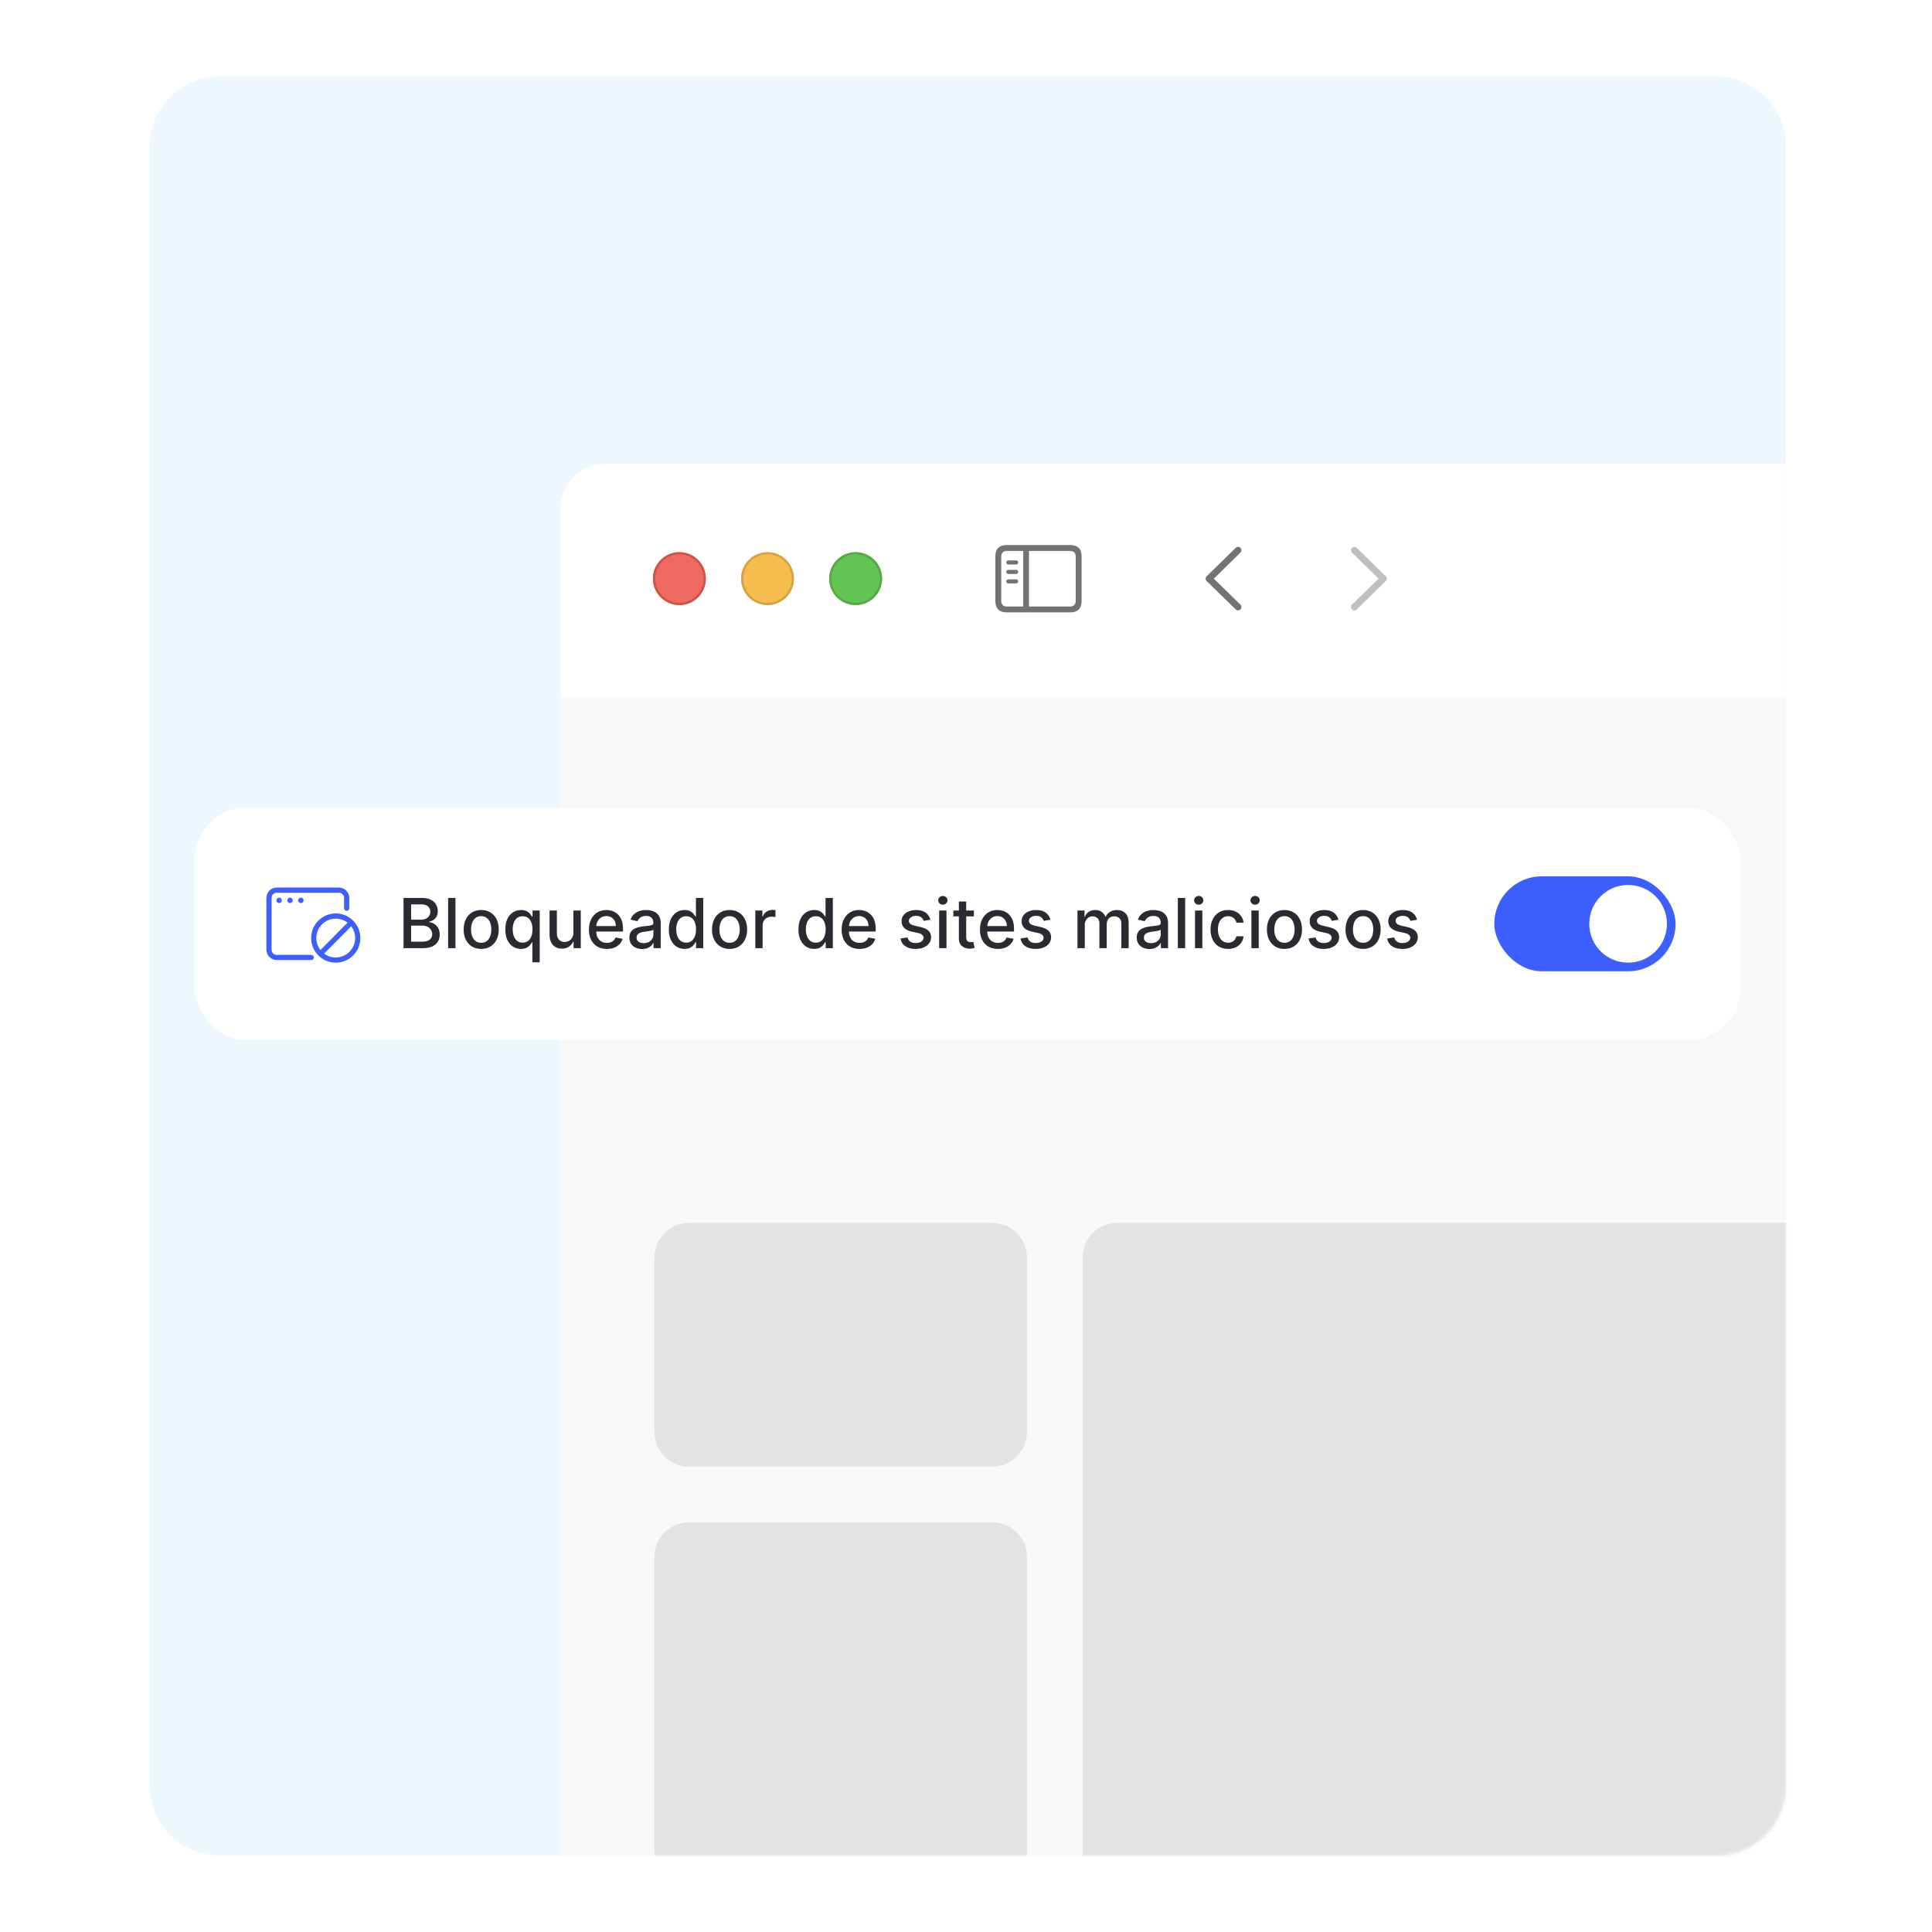
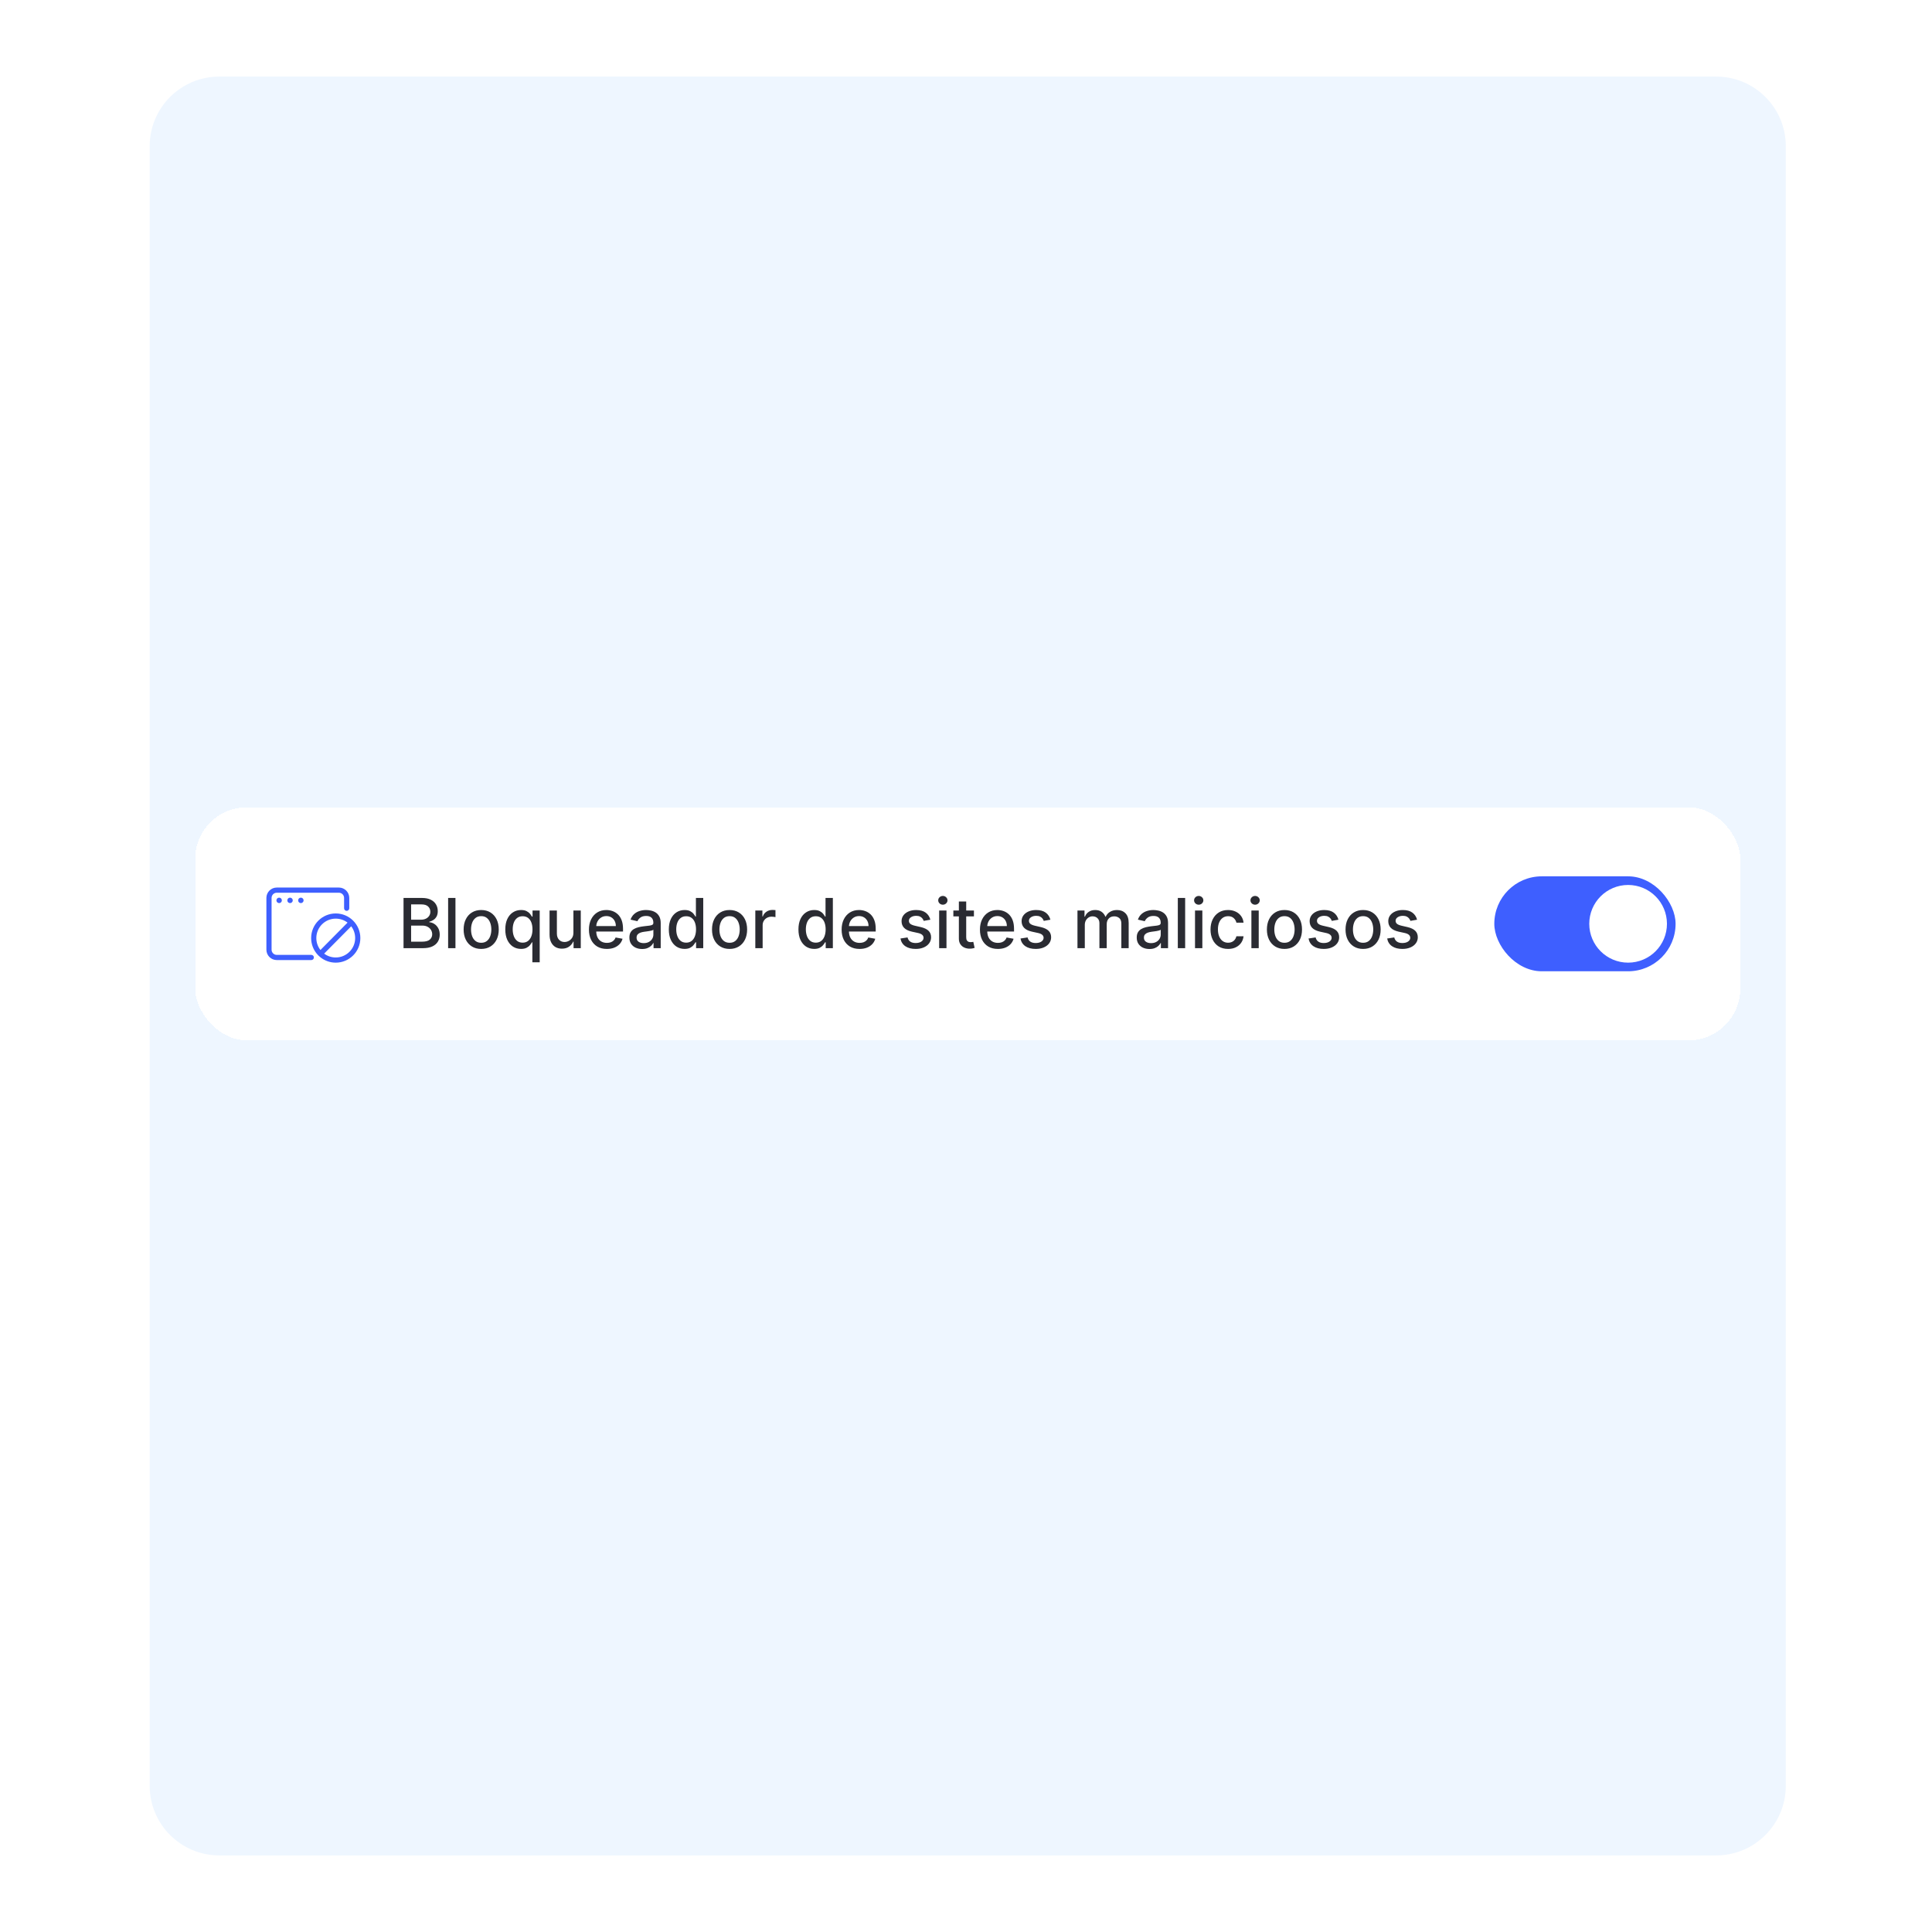
<svg xmlns="http://www.w3.org/2000/svg" width="555" height="555" viewBox="0 0 555 555" fill="none">
  <path d="M43 42C43 30.954 51.954 22 63 22H493C504.046 22 513 30.954 513 42V513C513 524.046 504.046 533 493 533H63C51.954 533 43 524.046 43 513V42Z" fill="#EEF6FF" />
  <mask id="mask0_4918_7739" style="mask-type:alpha" maskUnits="userSpaceOnUse" x="43" y="22" width="470" height="511">
-     <path d="M43 42C43 30.954 51.954 22 63 22H493C504.046 22 513 30.954 513 42V513C513 524.046 504.046 533 493 533H63C51.954 533 43 524.046 43 513V42Z" fill="#D9D9D9" />
-   </mask>
+     </mask>
  <g mask="url(#mask0_4918_7739)">
    <g filter="url(#filter0_dd_4918_7739)">
      <g clip-path="url(#clip0_4918_7739)">
        <rect x="161" y="108" width="1620" height="936.349" rx="12.656" fill="white" />
        <path d="M161 175.079H1781V1044.6H161V175.079Z" fill="#F8F8F8" />
        <g filter="url(#filter1_di_4918_7739)">
-           <path d="M161 120.656C161 113.666 166.666 108 173.656 108H1768.34C1775.33 108 1781 113.666 1781 120.656V175.078H161V120.656Z" fill="white" />
          <g clip-path="url(#clip1_4918_7739)">
-             <path d="M354.976 149.75L346.645 141.619C346.445 141.419 346.34 141.178 346.34 140.915C346.34 140.642 346.455 140.379 346.655 140.211L354.976 132.069C355.154 131.891 355.385 131.786 355.658 131.786C356.205 131.786 356.614 132.206 356.614 132.752C356.614 133.004 356.509 133.256 356.341 133.435L348.693 140.915L356.341 148.395C356.509 148.574 356.614 148.815 356.614 149.078C356.614 149.624 356.205 150.034 355.658 150.034C355.385 150.034 355.154 149.929 354.976 149.75Z" fill="#737373" />
            <path d="M389.061 150.045C389.335 150.045 389.566 149.939 389.744 149.761L398.075 141.619C398.275 141.419 398.38 141.178 398.38 140.915C398.38 140.642 398.275 140.39 398.075 140.211L389.755 132.08C389.566 131.891 389.335 131.786 389.061 131.786C388.515 131.786 388.105 132.206 388.105 132.752C388.105 133.004 388.211 133.256 388.379 133.435L396.027 140.915L388.379 148.395C388.211 148.574 388.105 148.815 388.105 149.078C388.105 149.624 388.515 150.045 389.061 150.045Z" fill="#BFBFBF" />
          </g>
          <path d="M289.232 150.601H307.407C309.613 150.601 310.706 149.509 310.706 147.344V134.517C310.706 132.353 309.613 131.26 307.407 131.26H289.232C287.037 131.26 285.934 132.342 285.934 134.517V147.344C285.934 149.519 287.037 150.601 289.232 150.601ZM289.253 148.91C288.203 148.91 287.625 148.353 287.625 147.26V134.601C287.625 133.508 288.203 132.952 289.253 132.952H293.939V148.91H289.253ZM307.386 132.952C308.426 132.952 309.015 133.508 309.015 134.601V147.26C309.015 148.353 308.426 148.91 307.386 148.91H295.588V132.952H307.386ZM291.911 136.849C292.237 136.849 292.51 136.566 292.51 136.261C292.51 135.946 292.237 135.673 291.911 135.673H289.663C289.348 135.673 289.064 135.946 289.064 136.261C289.064 136.566 289.348 136.849 289.663 136.849H291.911ZM291.911 139.57C292.237 139.57 292.51 139.287 292.51 138.971C292.51 138.656 292.237 138.394 291.911 138.394H289.663C289.348 138.394 289.064 138.656 289.064 138.971C289.064 139.287 289.348 139.57 289.663 139.57H291.911ZM291.911 142.281C292.237 142.281 292.51 142.018 292.51 141.703C292.51 141.388 292.237 141.115 291.911 141.115H289.663C289.348 141.115 289.064 141.388 289.064 141.703C289.064 142.018 289.348 142.281 289.663 142.281H291.911Z" fill="#737373" />
          <g filter="url(#filter2_i_4918_7739)">
            <path fill-rule="evenodd" clip-rule="evenodd" d="M195.172 148.5C199.366 148.5 202.766 145.1 202.766 140.906C202.766 136.712 199.366 133.312 195.172 133.312C190.978 133.312 187.578 136.712 187.578 140.906C187.578 145.1 190.978 148.5 195.172 148.5Z" fill="#EE6A5F" />
          </g>
          <path d="M202.449 140.906C202.449 144.925 199.191 148.184 195.172 148.184C191.153 148.184 187.895 144.925 187.895 140.906C187.895 136.887 191.153 133.629 195.172 133.629C199.191 133.629 202.449 136.887 202.449 140.906Z" stroke="#CE5347" stroke-width="0.633" />
          <g filter="url(#filter3_i_4918_7739)">
            <path fill-rule="evenodd" clip-rule="evenodd" d="M220.484 148.5C224.678 148.5 228.078 145.1 228.078 140.906C228.078 136.712 224.678 133.312 220.484 133.312C216.29 133.312 212.891 136.712 212.891 140.906C212.891 145.1 216.29 148.5 220.484 148.5Z" fill="#F5BD4F" />
          </g>
          <path d="M227.762 140.906C227.762 144.925 224.504 148.184 220.484 148.184C216.465 148.184 213.207 144.925 213.207 140.906C213.207 136.887 216.465 133.629 220.484 133.629C224.504 133.629 227.762 136.887 227.762 140.906Z" stroke="#D6A243" stroke-width="0.633" />
          <g filter="url(#filter4_i_4918_7739)">
            <path fill-rule="evenodd" clip-rule="evenodd" d="M245.797 148.5C249.991 148.5 253.391 145.1 253.391 140.906C253.391 136.712 249.991 133.312 245.797 133.312C241.603 133.312 238.203 136.712 238.203 140.906C238.203 145.1 241.603 148.5 245.797 148.5Z" fill="#61C454" />
          </g>
          <path d="M253.074 140.906C253.074 144.925 249.816 148.184 245.797 148.184C241.778 148.184 238.52 144.925 238.52 140.906C238.52 136.887 241.778 133.629 245.797 133.629C249.816 133.629 253.074 136.887 253.074 140.906Z" stroke="#58A942" stroke-width="0.633" />
        </g>
        <path d="M188 335.922C188 330.442 192.442 326 197.922 326H285.078C290.558 326 295 330.442 295 335.922V386.078C295 391.558 290.558 396 285.078 396H197.922C192.442 396 188 391.558 188 386.078V335.922Z" fill="#E3E3E3" />
        <path d="M188 421.922C188 416.442 192.442 412 197.922 412H285.078C290.558 412 295 416.442 295 421.922V542.078C295 547.558 290.558 552 285.078 552H197.922C192.442 552 188 547.558 188 542.078V421.922Z" fill="#E3E3E3" />
        <path d="M311 335.922C311 330.442 315.442 326 320.922 326H584.078C589.558 326 594 330.442 594 335.922V550.078C594 555.558 589.558 560 584.078 560H320.922C315.442 560 311 555.558 311 550.078V335.922Z" fill="#E3E3E3" />
      </g>
    </g>
  </g>
  <g filter="url(#filter5_dd_4918_7739)">
    <rect x="56.062" y="217.023" width="443.875" height="66.953" rx="14.879" fill="white" shape-rendering="crispEdges" />
    <path d="M76.527 243.061C76.527 241.418 77.859 240.085 79.503 240.085H97.357C98.999 240.085 100.333 241.418 100.333 243.061V246.03L100.333 246.038C100.328 246.445 99.997 246.774 99.589 246.774C99.181 246.774 98.85 246.445 98.845 246.038V243.061C98.845 242.24 98.18 241.573 97.357 241.573H79.503C78.681 241.573 78.015 242.24 78.015 243.061V257.94C78.015 258.763 78.681 259.428 79.503 259.428L89.43 259.428C89.84 259.429 90.172 259.761 90.172 260.172C90.172 260.582 89.84 260.915 89.43 260.915H79.503C77.859 260.915 76.527 259.581 76.527 257.94V243.061Z" fill="#3E5FFF" />
    <path fill-rule="evenodd" clip-rule="evenodd" d="M99.839 250.16C98.899 249.44 97.724 249.013 96.449 249.013C93.368 249.013 90.87 251.511 90.87 254.592C90.87 255.888 91.31 257.079 92.051 258.026L99.839 250.16ZM93.115 259.067L100.89 251.214C101.604 252.151 102.028 253.322 102.028 254.592C102.028 257.673 99.53 260.171 96.449 260.171C95.198 260.171 94.046 259.761 93.115 259.067ZM92.061 260.132C93.266 261.088 94.791 261.659 96.449 261.659C100.352 261.659 103.516 258.495 103.516 254.592C103.516 250.689 100.352 247.525 96.449 247.525C92.546 247.525 89.382 250.689 89.382 254.592C89.382 256.301 89.988 257.868 90.998 259.091C91.141 259.264 91.293 259.431 91.452 259.59C91.469 259.606 91.485 259.623 91.502 259.639C91.679 259.813 91.866 259.978 92.061 260.132Z" fill="#3E5FFF" />
    <path d="M80.971 243.769C80.971 244.201 80.62 244.551 80.188 244.551C79.756 244.551 79.405 244.201 79.405 243.769C79.405 243.336 79.756 242.986 80.188 242.986C80.62 242.986 80.971 243.336 80.971 243.769Z" fill="#3E5FFF" />
    <path d="M84.102 243.769C84.102 244.201 83.751 244.551 83.319 244.551C82.887 244.551 82.537 244.201 82.537 243.769C82.537 243.336 82.887 242.986 83.319 242.986C83.751 242.986 84.102 243.336 84.102 243.769Z" fill="#3E5FFF" />
    <path d="M87.212 243.769C87.212 244.201 86.861 244.551 86.429 244.551C85.997 244.551 85.647 244.201 85.647 243.769C85.647 243.336 85.997 242.986 86.429 242.986C86.861 242.986 87.212 243.336 87.212 243.769Z" fill="#3E5FFF" />
    <path d="M115.921 257.5V243.072H121.205C122.228 243.072 123.076 243.241 123.748 243.58C124.419 243.913 124.922 244.366 125.255 244.939C125.589 245.507 125.755 246.149 125.755 246.862C125.755 247.464 125.645 247.971 125.424 248.384C125.204 248.793 124.908 249.121 124.537 249.37C124.17 249.615 123.767 249.793 123.325 249.906V250.047C123.804 250.07 124.271 250.225 124.727 250.512C125.187 250.793 125.568 251.195 125.868 251.716C126.169 252.238 126.319 252.872 126.319 253.618C126.319 254.356 126.145 255.018 125.798 255.605C125.455 256.187 124.924 256.65 124.206 256.993C123.487 257.331 122.569 257.5 121.451 257.5H115.921ZM118.098 255.633H121.24C122.282 255.633 123.029 255.431 123.48 255.027C123.931 254.623 124.156 254.119 124.156 253.513C124.156 253.057 124.041 252.639 123.811 252.259C123.581 251.878 123.252 251.575 122.825 251.35C122.402 251.125 121.9 251.012 121.317 251.012H118.098V255.633ZM118.098 249.314H121.014C121.503 249.314 121.942 249.22 122.332 249.032C122.726 248.844 123.039 248.581 123.269 248.243C123.504 247.9 123.621 247.496 123.621 247.032C123.621 246.435 123.412 245.935 122.994 245.531C122.576 245.127 121.935 244.925 121.071 244.925H118.098V249.314ZM130.838 243.072V257.5H128.732V243.072H130.838ZM138.23 257.718C137.216 257.718 136.33 257.486 135.574 257.021C134.818 256.556 134.231 255.906 133.813 255.07C133.395 254.234 133.186 253.257 133.186 252.139C133.186 251.016 133.395 250.035 133.813 249.194C134.231 248.354 134.818 247.701 135.574 247.236C136.33 246.771 137.216 246.538 138.23 246.538C139.244 246.538 140.13 246.771 140.886 247.236C141.642 247.701 142.229 248.354 142.647 249.194C143.065 250.035 143.274 251.016 143.274 252.139C143.274 253.257 143.065 254.234 142.647 255.07C142.229 255.906 141.642 256.556 140.886 257.021C140.13 257.486 139.244 257.718 138.23 257.718ZM138.237 255.95C138.895 255.95 139.439 255.776 139.871 255.429C140.303 255.081 140.623 254.619 140.829 254.041C141.041 253.463 141.146 252.827 141.146 252.132C141.146 251.442 141.041 250.807 140.829 250.23C140.623 249.647 140.303 249.18 139.871 248.828C139.439 248.476 138.895 248.3 138.237 248.3C137.575 248.3 137.025 248.476 136.589 248.828C136.156 249.18 135.835 249.647 135.623 250.23C135.417 250.807 135.313 251.442 135.313 252.132C135.313 252.827 135.417 253.463 135.623 254.041C135.835 254.619 136.156 255.081 136.589 255.429C137.025 255.776 137.575 255.95 138.237 255.95ZM152.931 261.558V255.816H152.804C152.677 256.046 152.494 256.309 152.254 256.605C152.019 256.901 151.695 257.16 151.282 257.38C150.869 257.601 150.333 257.711 149.676 257.711C148.802 257.711 148.023 257.488 147.337 257.042C146.656 256.591 146.121 255.95 145.731 255.119C145.346 254.283 145.153 253.28 145.153 252.111C145.153 250.941 145.348 249.941 145.738 249.11C146.132 248.278 146.672 247.642 147.358 247.201C148.044 246.759 148.821 246.538 149.69 246.538C150.362 246.538 150.902 246.651 151.31 246.877C151.724 247.097 152.043 247.356 152.268 247.651C152.499 247.947 152.677 248.208 152.804 248.433H152.98V246.679H155.037V261.558H152.931ZM150.141 255.915C150.747 255.915 151.259 255.755 151.677 255.436C152.099 255.112 152.419 254.663 152.635 254.09C152.855 253.517 152.966 252.85 152.966 252.09C152.966 251.338 152.858 250.681 152.642 250.117C152.426 249.554 152.109 249.114 151.691 248.8C151.273 248.485 150.756 248.328 150.141 248.328C149.507 248.328 148.978 248.492 148.556 248.821C148.133 249.15 147.814 249.598 147.598 250.166C147.386 250.735 147.281 251.376 147.281 252.09C147.281 252.813 147.389 253.463 147.605 254.041C147.821 254.619 148.14 255.077 148.563 255.415C148.99 255.748 149.516 255.915 150.141 255.915ZM164.723 253.012V246.679H166.837V257.5H164.766V255.626H164.653C164.404 256.204 164.005 256.685 163.455 257.07C162.911 257.451 162.232 257.641 161.419 257.641C160.724 257.641 160.109 257.488 159.574 257.183C159.043 256.873 158.625 256.415 158.32 255.809C158.019 255.203 157.869 254.454 157.869 253.562V246.679H159.975V253.308C159.975 254.046 160.18 254.633 160.588 255.07C160.997 255.506 161.528 255.725 162.18 255.725C162.575 255.725 162.967 255.626 163.357 255.429C163.751 255.232 164.078 254.933 164.336 254.534C164.599 254.135 164.728 253.628 164.723 253.012ZM174.331 257.718C173.265 257.718 172.346 257.491 171.576 257.035C170.811 256.575 170.219 255.929 169.801 255.098C169.388 254.262 169.181 253.283 169.181 252.16C169.181 251.052 169.388 250.075 169.801 249.229C170.219 248.384 170.801 247.724 171.548 247.25C172.3 246.776 173.178 246.538 174.183 246.538C174.793 246.538 175.385 246.639 175.958 246.841C176.531 247.043 177.045 247.36 177.501 247.792C177.956 248.224 178.316 248.786 178.579 249.476C178.842 250.162 178.973 250.995 178.973 251.977V252.724H170.372V251.146H176.909C176.909 250.591 176.796 250.101 176.571 249.673C176.346 249.241 176.029 248.901 175.62 248.652C175.216 248.403 174.742 248.278 174.197 248.278C173.605 248.278 173.089 248.424 172.647 248.715C172.21 249.002 171.872 249.377 171.633 249.842C171.398 250.303 171.28 250.803 171.28 251.343V252.576C171.28 253.299 171.407 253.914 171.661 254.421C171.919 254.929 172.278 255.316 172.739 255.584C173.199 255.847 173.737 255.978 174.352 255.978C174.751 255.978 175.115 255.922 175.444 255.809C175.773 255.692 176.057 255.518 176.296 255.288C176.536 255.058 176.719 254.774 176.846 254.436L178.839 254.795C178.68 255.382 178.393 255.896 177.98 256.338C177.571 256.774 177.057 257.115 176.437 257.359C175.822 257.599 175.12 257.718 174.331 257.718ZM184.459 257.74C183.774 257.74 183.154 257.613 182.6 257.359C182.045 257.101 181.606 256.727 181.282 256.239C180.963 255.751 180.803 255.152 180.803 254.443C180.803 253.832 180.921 253.33 181.155 252.935C181.39 252.54 181.707 252.228 182.106 251.998C182.506 251.768 182.952 251.594 183.445 251.477C183.938 251.359 184.441 251.27 184.952 251.209C185.601 251.134 186.127 251.073 186.53 251.026C186.934 250.974 187.228 250.892 187.411 250.779C187.594 250.667 187.686 250.483 187.686 250.23V250.181C187.686 249.565 187.512 249.089 187.165 248.75C186.822 248.412 186.31 248.243 185.629 248.243C184.92 248.243 184.361 248.401 183.952 248.715C183.548 249.025 183.269 249.37 183.114 249.751L181.134 249.3C181.369 248.642 181.712 248.112 182.163 247.708C182.618 247.299 183.142 247.003 183.734 246.82C184.325 246.632 184.948 246.538 185.601 246.538C186.033 246.538 186.491 246.59 186.974 246.693C187.463 246.792 187.918 246.975 188.341 247.243C188.768 247.511 189.118 247.893 189.391 248.391C189.663 248.884 189.799 249.525 189.799 250.314V257.5H187.742V256.021H187.658C187.521 256.293 187.317 256.561 187.045 256.824C186.772 257.087 186.422 257.305 185.995 257.479C185.568 257.653 185.056 257.74 184.459 257.74ZM184.917 256.049C185.5 256.049 185.997 255.934 186.411 255.704C186.829 255.473 187.146 255.173 187.362 254.802C187.583 254.426 187.693 254.025 187.693 253.597V252.202C187.618 252.277 187.472 252.348 187.256 252.414C187.045 252.475 186.803 252.529 186.53 252.576C186.258 252.618 185.993 252.658 185.734 252.695C185.476 252.728 185.26 252.757 185.086 252.78C184.678 252.832 184.304 252.919 183.966 253.041C183.633 253.163 183.365 253.339 183.163 253.569C182.966 253.794 182.867 254.095 182.867 254.471C182.867 254.992 183.06 255.387 183.445 255.654C183.83 255.917 184.321 256.049 184.917 256.049ZM196.656 257.711C195.782 257.711 195.002 257.488 194.317 257.042C193.636 256.591 193.1 255.95 192.711 255.119C192.325 254.283 192.133 253.28 192.133 252.111C192.133 250.941 192.328 249.941 192.718 249.11C193.112 248.278 193.652 247.642 194.338 247.201C195.024 246.759 195.801 246.538 196.67 246.538C197.341 246.538 197.881 246.651 198.29 246.877C198.703 247.097 199.023 247.356 199.248 247.651C199.478 247.947 199.657 248.208 199.783 248.433H199.91V243.072H202.017V257.5H199.96V255.816H199.783C199.657 256.046 199.473 256.309 199.234 256.605C198.999 256.901 198.675 257.16 198.262 257.38C197.848 257.601 197.313 257.711 196.656 257.711ZM197.121 255.915C197.726 255.915 198.238 255.755 198.656 255.436C199.079 255.112 199.398 254.663 199.614 254.09C199.835 253.517 199.945 252.85 199.945 252.09C199.945 251.338 199.837 250.681 199.621 250.117C199.405 249.554 199.088 249.114 198.67 248.8C198.252 248.485 197.736 248.328 197.121 248.328C196.486 248.328 195.958 248.492 195.535 248.821C195.113 249.15 194.793 249.598 194.577 250.166C194.366 250.735 194.26 251.376 194.26 252.09C194.26 252.813 194.368 253.463 194.584 254.041C194.8 254.619 195.12 255.077 195.542 255.415C195.97 255.748 196.496 255.915 197.121 255.915ZM209.581 257.718C208.566 257.718 207.681 257.486 206.925 257.021C206.169 256.556 205.582 255.906 205.164 255.07C204.746 254.234 204.537 253.257 204.537 252.139C204.537 251.016 204.746 250.035 205.164 249.194C205.582 248.354 206.169 247.701 206.925 247.236C207.681 246.771 208.566 246.538 209.581 246.538C210.595 246.538 211.481 246.771 212.237 247.236C212.993 247.701 213.58 248.354 213.998 249.194C214.416 250.035 214.625 251.016 214.625 252.139C214.625 253.257 214.416 254.234 213.998 255.07C213.58 255.906 212.993 256.556 212.237 257.021C211.481 257.486 210.595 257.718 209.581 257.718ZM209.588 255.95C210.245 255.95 210.79 255.776 211.222 255.429C211.654 255.081 211.974 254.619 212.18 254.041C212.392 253.463 212.497 252.827 212.497 252.132C212.497 251.442 212.392 250.807 212.18 250.23C211.974 249.647 211.654 249.18 211.222 248.828C210.79 248.476 210.245 248.3 209.588 248.3C208.926 248.3 208.376 248.476 207.939 248.828C207.507 249.18 207.186 249.647 206.974 250.23C206.768 250.807 206.664 251.442 206.664 252.132C206.664 252.827 206.768 253.463 206.974 254.041C207.186 254.619 207.507 255.081 207.939 255.429C208.376 255.776 208.926 255.95 209.588 255.95ZM216.976 257.5V246.679H219.012V248.398H219.125C219.322 247.816 219.67 247.358 220.167 247.024C220.67 246.686 221.238 246.517 221.872 246.517C222.004 246.517 222.159 246.522 222.337 246.531C222.52 246.541 222.664 246.552 222.767 246.567V248.581C222.682 248.558 222.532 248.532 222.316 248.504C222.1 248.471 221.884 248.455 221.668 248.455C221.17 248.455 220.726 248.56 220.336 248.772C219.951 248.978 219.646 249.267 219.421 249.638C219.195 250.004 219.083 250.422 219.083 250.892V257.5H216.976ZM233.891 257.711C233.017 257.711 232.237 257.488 231.552 257.042C230.871 256.591 230.335 255.95 229.946 255.119C229.56 254.283 229.368 253.28 229.368 252.111C229.368 250.941 229.563 249.941 229.953 249.11C230.347 248.278 230.887 247.642 231.573 247.201C232.259 246.759 233.036 246.538 233.905 246.538C234.576 246.538 235.116 246.651 235.525 246.877C235.938 247.097 236.258 247.356 236.483 247.651C236.713 247.947 236.892 248.208 237.018 248.433H237.145V243.072H239.252V257.5H237.195V255.816H237.018C236.892 256.046 236.708 256.309 236.469 256.605C236.234 256.901 235.91 257.16 235.497 257.38C235.083 257.601 234.548 257.711 233.891 257.711ZM234.356 255.915C234.961 255.915 235.473 255.755 235.891 255.436C236.314 255.112 236.633 254.663 236.849 254.09C237.07 253.517 237.18 252.85 237.18 252.09C237.18 251.338 237.072 250.681 236.856 250.117C236.64 249.554 236.323 249.114 235.905 248.8C235.487 248.485 234.971 248.328 234.356 248.328C233.721 248.328 233.193 248.492 232.77 248.821C232.348 249.15 232.028 249.598 231.812 250.166C231.601 250.735 231.495 251.376 231.495 252.09C231.495 252.813 231.603 253.463 231.819 254.041C232.035 254.619 232.355 255.077 232.777 255.415C233.205 255.748 233.731 255.915 234.356 255.915ZM246.922 257.718C245.855 257.718 244.937 257.491 244.167 257.035C243.402 256.575 242.81 255.929 242.392 255.098C241.979 254.262 241.772 253.283 241.772 252.16C241.772 251.052 241.979 250.075 242.392 249.229C242.81 248.384 243.392 247.724 244.139 247.25C244.89 246.776 245.769 246.538 246.774 246.538C247.384 246.538 247.976 246.639 248.549 246.841C249.122 247.043 249.636 247.36 250.092 247.792C250.547 248.224 250.907 248.786 251.17 249.476C251.433 250.162 251.564 250.995 251.564 251.977V252.724H242.962V251.146H249.5C249.5 250.591 249.387 250.101 249.162 249.673C248.936 249.241 248.619 248.901 248.211 248.652C247.807 248.403 247.333 248.278 246.788 248.278C246.196 248.278 245.679 248.424 245.238 248.715C244.801 249.002 244.463 249.377 244.223 249.842C243.989 250.303 243.871 250.803 243.871 251.343V252.576C243.871 253.299 243.998 253.914 244.252 254.421C244.51 254.929 244.869 255.316 245.329 255.584C245.79 255.847 246.327 255.978 246.943 255.978C247.342 255.978 247.706 255.922 248.035 255.809C248.363 255.692 248.648 255.518 248.887 255.288C249.127 255.058 249.31 254.774 249.437 254.436L251.43 254.795C251.271 255.382 250.984 255.896 250.571 256.338C250.162 256.774 249.648 257.115 249.028 257.359C248.413 257.599 247.711 257.718 246.922 257.718ZM267.26 249.321L265.351 249.659C265.271 249.415 265.144 249.183 264.97 248.962C264.801 248.741 264.571 248.56 264.28 248.419C263.989 248.278 263.625 248.208 263.188 248.208C262.591 248.208 262.094 248.342 261.694 248.61C261.295 248.873 261.096 249.213 261.096 249.631C261.096 249.993 261.229 250.284 261.497 250.505C261.765 250.725 262.197 250.906 262.793 251.047L264.512 251.442C265.508 251.672 266.25 252.026 266.738 252.505C267.227 252.984 267.471 253.607 267.471 254.372C267.471 255.02 267.283 255.598 266.908 256.105C266.536 256.608 266.018 257.002 265.351 257.289C264.688 257.575 263.921 257.718 263.047 257.718C261.835 257.718 260.847 257.46 260.081 256.943C259.316 256.422 258.846 255.682 258.672 254.724L260.708 254.414C260.835 254.945 261.096 255.347 261.49 255.619C261.885 255.887 262.399 256.021 263.033 256.021C263.723 256.021 264.275 255.877 264.688 255.591C265.102 255.3 265.308 254.945 265.308 254.527C265.308 254.189 265.182 253.905 264.928 253.675C264.679 253.445 264.296 253.271 263.78 253.153L261.948 252.752C260.938 252.522 260.192 252.155 259.708 251.653C259.229 251.15 258.989 250.514 258.989 249.744C258.989 249.105 259.168 248.546 259.525 248.067C259.882 247.588 260.375 247.215 261.004 246.947C261.633 246.675 262.354 246.538 263.167 246.538C264.336 246.538 265.257 246.792 265.928 247.299C266.6 247.802 267.044 248.476 267.26 249.321ZM269.787 257.5V246.679H271.893V257.5H269.787ZM270.851 245.01C270.484 245.01 270.17 244.888 269.907 244.643C269.649 244.394 269.519 244.099 269.519 243.756C269.519 243.408 269.649 243.112 269.907 242.868C270.17 242.619 270.484 242.495 270.851 242.495C271.217 242.495 271.529 242.619 271.788 242.868C272.051 243.112 272.182 243.408 272.182 243.756C272.182 244.099 272.051 244.394 271.788 244.643C271.529 244.888 271.217 245.01 270.851 245.01ZM279.778 246.679V248.37H273.868V246.679H279.778ZM275.453 244.087H277.559V254.323C277.559 254.731 277.62 255.039 277.742 255.246C277.864 255.448 278.022 255.586 278.214 255.661C278.412 255.732 278.625 255.767 278.855 255.767C279.024 255.767 279.172 255.755 279.299 255.732C279.426 255.708 279.525 255.69 279.595 255.675L279.976 257.415C279.853 257.462 279.68 257.509 279.454 257.556C279.229 257.608 278.947 257.636 278.609 257.641C278.055 257.65 277.538 257.552 277.059 257.345C276.58 257.138 276.193 256.819 275.897 256.387C275.601 255.955 275.453 255.412 275.453 254.76V244.087ZM286.656 257.718C285.59 257.718 284.671 257.491 283.901 257.035C283.136 256.575 282.544 255.929 282.126 255.098C281.713 254.262 281.506 253.283 281.506 252.16C281.506 251.052 281.713 250.075 282.126 249.229C282.544 248.384 283.126 247.724 283.873 247.25C284.624 246.776 285.503 246.538 286.508 246.538C287.118 246.538 287.71 246.639 288.283 246.841C288.856 247.043 289.37 247.36 289.826 247.792C290.281 248.224 290.641 248.786 290.904 249.476C291.167 250.162 291.298 250.995 291.298 251.977V252.724H282.697V251.146H289.234C289.234 250.591 289.121 250.101 288.896 249.673C288.671 249.241 288.353 248.901 287.945 248.652C287.541 248.403 287.067 248.278 286.522 248.278C285.93 248.278 285.413 248.424 284.972 248.715C284.535 249.002 284.197 249.377 283.958 249.842C283.723 250.303 283.605 250.803 283.605 251.343V252.576C283.605 253.299 283.732 253.914 283.986 254.421C284.244 254.929 284.603 255.316 285.064 255.584C285.524 255.847 286.062 255.978 286.677 255.978C287.076 255.978 287.44 255.922 287.769 255.809C288.098 255.692 288.382 255.518 288.621 255.288C288.861 255.058 289.044 254.774 289.171 254.436L291.164 254.795C291.005 255.382 290.718 255.896 290.305 256.338C289.896 256.774 289.382 257.115 288.762 257.359C288.147 257.599 287.445 257.718 286.656 257.718ZM301.744 249.321L299.835 249.659C299.755 249.415 299.628 249.183 299.454 248.962C299.285 248.741 299.055 248.56 298.764 248.419C298.473 248.278 298.109 248.208 297.672 248.208C297.075 248.208 296.578 248.342 296.178 248.61C295.779 248.873 295.58 249.213 295.58 249.631C295.58 249.993 295.713 250.284 295.981 250.505C296.249 250.725 296.681 250.906 297.277 251.047L298.996 251.442C299.992 251.672 300.734 252.026 301.222 252.505C301.711 252.984 301.955 253.607 301.955 254.372C301.955 255.02 301.767 255.598 301.392 256.105C301.021 256.608 300.502 257.002 299.835 257.289C299.172 257.575 298.405 257.718 297.531 257.718C296.319 257.718 295.331 257.46 294.565 256.943C293.8 256.422 293.33 255.682 293.156 254.724L295.192 254.414C295.319 254.945 295.58 255.347 295.974 255.619C296.369 255.887 296.883 256.021 297.517 256.021C298.207 256.021 298.759 255.877 299.172 255.591C299.586 255.3 299.792 254.945 299.792 254.527C299.792 254.189 299.666 253.905 299.412 253.675C299.163 253.445 298.78 253.271 298.264 253.153L296.432 252.752C295.422 252.522 294.676 252.155 294.192 251.653C293.713 251.15 293.473 250.514 293.473 249.744C293.473 249.105 293.652 248.546 294.009 248.067C294.366 247.588 294.859 247.215 295.488 246.947C296.117 246.675 296.838 246.538 297.651 246.538C298.82 246.538 299.741 246.792 300.412 247.299C301.084 247.802 301.528 248.476 301.744 249.321ZM309.521 257.5V246.679H311.543V248.44H311.677C311.902 247.844 312.271 247.379 312.783 247.046C313.295 246.707 313.908 246.538 314.622 246.538C315.345 246.538 315.951 246.707 316.439 247.046C316.932 247.384 317.296 247.849 317.531 248.44H317.644C317.902 247.863 318.313 247.403 318.877 247.06C319.44 246.712 320.112 246.538 320.891 246.538C321.873 246.538 322.674 246.846 323.294 247.461C323.918 248.076 324.231 249.004 324.231 250.244V257.5H322.124V250.441C322.124 249.709 321.925 249.178 321.525 248.849C321.126 248.52 320.65 248.356 320.095 248.356C319.41 248.356 318.877 248.567 318.496 248.99C318.116 249.408 317.926 249.946 317.926 250.603V257.5H315.826V250.307C315.826 249.72 315.643 249.248 315.277 248.891C314.91 248.534 314.434 248.356 313.847 248.356C313.447 248.356 313.079 248.462 312.741 248.673C312.407 248.88 312.137 249.168 311.93 249.539C311.729 249.91 311.628 250.34 311.628 250.829V257.5H309.521ZM330.203 257.74C329.517 257.74 328.897 257.613 328.343 257.359C327.789 257.101 327.35 256.727 327.026 256.239C326.706 255.751 326.547 255.152 326.547 254.443C326.547 253.832 326.664 253.33 326.899 252.935C327.134 252.54 327.451 252.228 327.85 251.998C328.249 251.768 328.695 251.594 329.188 251.477C329.682 251.359 330.184 251.27 330.696 251.209C331.344 251.134 331.87 251.073 332.274 251.026C332.678 250.974 332.971 250.892 333.155 250.779C333.338 250.667 333.429 250.483 333.429 250.23V250.181C333.429 249.565 333.256 249.089 332.908 248.75C332.565 248.412 332.053 248.243 331.372 248.243C330.663 248.243 330.104 248.401 329.696 248.715C329.292 249.025 329.012 249.37 328.857 249.751L326.878 249.3C327.113 248.642 327.455 248.112 327.906 247.708C328.362 247.299 328.885 247.003 329.477 246.82C330.069 246.632 330.691 246.538 331.344 246.538C331.776 246.538 332.234 246.59 332.718 246.693C333.206 246.792 333.662 246.975 334.084 247.243C334.512 247.511 334.862 247.893 335.134 248.391C335.407 248.884 335.543 249.525 335.543 250.314V257.5H333.486V256.021H333.401C333.265 256.293 333.061 256.561 332.788 256.824C332.516 257.087 332.166 257.305 331.739 257.479C331.311 257.653 330.799 257.74 330.203 257.74ZM330.661 256.049C331.243 256.049 331.741 255.934 332.154 255.704C332.572 255.473 332.889 255.173 333.105 254.802C333.326 254.426 333.436 254.025 333.436 253.597V252.202C333.361 252.277 333.216 252.348 333 252.414C332.788 252.475 332.546 252.529 332.274 252.576C332.002 252.618 331.736 252.658 331.478 252.695C331.22 252.728 331.004 252.757 330.83 252.78C330.421 252.832 330.048 252.919 329.71 253.041C329.376 253.163 329.109 253.339 328.907 253.569C328.709 253.794 328.611 254.095 328.611 254.471C328.611 254.992 328.803 255.387 329.188 255.654C329.573 255.917 330.064 256.049 330.661 256.049ZM340.455 243.072V257.5H338.348V243.072H340.455ZM343.288 257.5V246.679H345.395V257.5H343.288ZM344.352 245.01C343.986 245.01 343.671 244.888 343.408 244.643C343.15 244.394 343.021 244.099 343.021 243.756C343.021 243.408 343.15 243.112 343.408 242.868C343.671 242.619 343.986 242.495 344.352 242.495C344.719 242.495 345.031 242.619 345.289 242.868C345.552 243.112 345.684 243.408 345.684 243.756C345.684 244.099 345.552 244.394 345.289 244.643C345.031 244.888 344.719 245.01 344.352 245.01ZM352.787 257.718C351.739 257.718 350.837 257.481 350.081 257.007C349.33 256.528 348.752 255.868 348.348 255.027C347.944 254.187 347.742 253.224 347.742 252.139C347.742 251.04 347.949 250.07 348.362 249.229C348.776 248.384 349.358 247.724 350.11 247.25C350.861 246.776 351.746 246.538 352.765 246.538C353.587 246.538 354.32 246.691 354.963 246.996C355.607 247.297 356.126 247.72 356.52 248.264C356.919 248.809 357.157 249.446 357.232 250.173H355.182C355.069 249.666 354.811 249.229 354.407 248.863C354.008 248.497 353.472 248.314 352.801 248.314C352.214 248.314 351.699 248.469 351.258 248.779C350.821 249.084 350.481 249.521 350.236 250.089C349.992 250.653 349.87 251.319 349.87 252.09C349.87 252.879 349.99 253.56 350.229 254.133C350.469 254.706 350.807 255.149 351.244 255.464C351.685 255.779 352.204 255.936 352.801 255.936C353.2 255.936 353.561 255.863 353.885 255.718C354.214 255.567 354.489 255.354 354.71 255.077C354.935 254.8 355.092 254.466 355.182 254.076H357.232C357.157 254.776 356.929 255.401 356.548 255.95C356.168 256.5 355.658 256.932 355.02 257.246C354.386 257.561 353.641 257.718 352.787 257.718ZM359.484 257.5V246.679H361.591V257.5H359.484ZM360.548 245.01C360.182 245.01 359.867 244.888 359.604 244.643C359.346 244.394 359.217 244.099 359.217 243.756C359.217 243.408 359.346 243.112 359.604 242.868C359.867 242.619 360.182 242.495 360.548 242.495C360.914 242.495 361.227 242.619 361.485 242.868C361.748 243.112 361.88 243.408 361.88 243.756C361.88 244.099 361.748 244.394 361.485 244.643C361.227 244.888 360.914 245.01 360.548 245.01ZM368.982 257.718C367.968 257.718 367.083 257.486 366.326 257.021C365.57 256.556 364.983 255.906 364.565 255.07C364.147 254.234 363.938 253.257 363.938 252.139C363.938 251.016 364.147 250.035 364.565 249.194C364.983 248.354 365.57 247.701 366.326 247.236C367.083 246.771 367.968 246.538 368.982 246.538C369.997 246.538 370.882 246.771 371.638 247.236C372.394 247.701 372.981 248.354 373.399 249.194C373.817 250.035 374.026 251.016 374.026 252.139C374.026 253.257 373.817 254.234 373.399 255.07C372.981 255.906 372.394 256.556 371.638 257.021C370.882 257.486 369.997 257.718 368.982 257.718ZM368.989 255.95C369.647 255.95 370.192 255.776 370.624 255.429C371.056 255.081 371.375 254.619 371.582 254.041C371.793 253.463 371.899 252.827 371.899 252.132C371.899 251.442 371.793 250.807 371.582 250.23C371.375 249.647 371.056 249.18 370.624 248.828C370.192 248.476 369.647 248.3 368.989 248.3C368.327 248.3 367.778 248.476 367.341 248.828C366.909 249.18 366.587 249.647 366.376 250.23C366.169 250.807 366.066 251.442 366.066 252.132C366.066 252.827 366.169 253.463 366.376 254.041C366.587 254.619 366.909 255.081 367.341 255.429C367.778 255.776 368.327 255.95 368.989 255.95ZM384.486 249.321L382.577 249.659C382.497 249.415 382.37 249.183 382.197 248.962C382.027 248.741 381.797 248.56 381.506 248.419C381.215 248.278 380.851 248.208 380.414 248.208C379.818 248.208 379.32 248.342 378.921 248.61C378.522 248.873 378.322 249.213 378.322 249.631C378.322 249.993 378.456 250.284 378.724 250.505C378.991 250.725 379.423 250.906 380.02 251.047L381.739 251.442C382.734 251.672 383.476 252.026 383.965 252.505C384.453 252.984 384.697 253.607 384.697 254.372C384.697 255.02 384.51 255.598 384.134 256.105C383.763 256.608 383.244 257.002 382.577 257.289C381.915 257.575 381.147 257.718 380.273 257.718C379.062 257.718 378.073 257.46 377.308 256.943C376.542 256.422 376.072 255.682 375.899 254.724L377.934 254.414C378.061 254.945 378.322 255.347 378.716 255.619C379.111 255.887 379.625 256.021 380.259 256.021C380.95 256.021 381.501 255.877 381.915 255.591C382.328 255.3 382.535 254.945 382.535 254.527C382.535 254.189 382.408 253.905 382.154 253.675C381.905 253.445 381.523 253.271 381.006 253.153L379.174 252.752C378.165 252.522 377.418 252.155 376.934 251.653C376.455 251.15 376.216 250.514 376.216 249.744C376.216 249.105 376.394 248.546 376.751 248.067C377.108 247.588 377.601 247.215 378.23 246.947C378.86 246.675 379.581 246.538 380.393 246.538C381.563 246.538 382.483 246.792 383.155 247.299C383.826 247.802 384.27 248.476 384.486 249.321ZM391.571 257.718C390.557 257.718 389.672 257.486 388.915 257.021C388.159 256.556 387.572 255.906 387.154 255.07C386.736 254.234 386.527 253.257 386.527 252.139C386.527 251.016 386.736 250.035 387.154 249.194C387.572 248.354 388.159 247.701 388.915 247.236C389.672 246.771 390.557 246.538 391.571 246.538C392.586 246.538 393.471 246.771 394.227 247.236C394.983 247.701 395.57 248.354 395.988 249.194C396.406 250.035 396.615 251.016 396.615 252.139C396.615 253.257 396.406 254.234 395.988 255.07C395.57 255.906 394.983 256.556 394.227 257.021C393.471 257.486 392.586 257.718 391.571 257.718ZM391.578 255.95C392.236 255.95 392.781 255.776 393.213 255.429C393.645 255.081 393.964 254.619 394.171 254.041C394.382 253.463 394.488 252.827 394.488 252.132C394.488 251.442 394.382 250.807 394.171 250.23C393.964 249.647 393.645 249.18 393.213 248.828C392.781 248.476 392.236 248.3 391.578 248.3C390.916 248.3 390.367 248.476 389.93 248.828C389.498 249.18 389.176 249.647 388.965 250.23C388.758 250.807 388.655 251.442 388.655 252.132C388.655 252.827 388.758 253.463 388.965 254.041C389.176 254.619 389.498 255.081 389.93 255.429C390.367 255.776 390.916 255.95 391.578 255.95ZM407.075 249.321L405.166 249.659C405.086 249.415 404.959 249.183 404.786 248.962C404.616 248.741 404.386 248.56 404.095 248.419C403.804 248.278 403.44 248.208 403.003 248.208C402.407 248.208 401.909 248.342 401.51 248.61C401.111 248.873 400.911 249.213 400.911 249.631C400.911 249.993 401.045 250.284 401.312 250.505C401.58 250.725 402.012 250.906 402.609 251.047L404.328 251.442C405.323 251.672 406.065 252.026 406.554 252.505C407.042 252.984 407.286 253.607 407.286 254.372C407.286 255.02 407.099 255.598 406.723 256.105C406.352 256.608 405.833 257.002 405.166 257.289C404.504 257.575 403.736 257.718 402.862 257.718C401.651 257.718 400.662 257.46 399.896 256.943C399.131 256.422 398.661 255.682 398.488 254.724L400.523 254.414C400.65 254.945 400.911 255.347 401.305 255.619C401.7 255.887 402.214 256.021 402.848 256.021C403.539 256.021 404.09 255.877 404.504 255.591C404.917 255.3 405.124 254.945 405.124 254.527C405.124 254.189 404.997 253.905 404.743 253.675C404.494 253.445 404.112 253.271 403.595 253.153L401.763 252.752C400.754 252.522 400.007 252.155 399.523 251.653C399.044 251.15 398.805 250.514 398.805 249.744C398.805 249.105 398.983 248.546 399.34 248.067C399.697 247.588 400.19 247.215 400.819 246.947C401.449 246.675 402.17 246.538 402.982 246.538C404.151 246.538 405.072 246.792 405.744 247.299C406.415 247.802 406.859 248.476 407.075 249.321Z" fill="#2A2B32" />
    <rect x="429.265" y="236.861" width="52.075" height="27.277" rx="13.639" fill="#3E5FFF" />
    <circle cx="467.701" cy="250.5" r="11.159" fill="white" />
  </g>
  <defs>
    <filter id="filter0_dd_4918_7739" x="123.031" y="95.344" width="1695.94" height="1012.29" filterUnits="userSpaceOnUse" color-interpolation-filters="sRGB">
      <feFlood flood-opacity="0" result="BackgroundImageFix" />
      <feColorMatrix in="SourceAlpha" type="matrix" values="0 0 0 0 0 0 0 0 0 0 0 0 0 0 0 0 0 0 127 0" result="hardAlpha" />
      <feOffset dy="25.312" />
      <feGaussianBlur stdDeviation="18.984" />
      <feColorMatrix type="matrix" values="0 0 0 0 0 0 0 0 0 0 0 0 0 0 0 0 0 0 0.15 0" />
      <feBlend mode="normal" in2="BackgroundImageFix" result="effect1_dropShadow_4918_7739" />
      <feColorMatrix in="SourceAlpha" type="matrix" values="0 0 0 0 0 0 0 0 0 0 0 0 0 0 0 0 0 0 127 0" result="hardAlpha" />
      <feOffset />
      <feGaussianBlur stdDeviation="0.633" />
      <feColorMatrix type="matrix" values="0 0 0 0 0 0 0 0 0 0 0 0 0 0 0 0 0 0 0.7 0" />
      <feBlend mode="normal" in2="effect1_dropShadow_4918_7739" result="effect2_dropShadow_4918_7739" />
      <feBlend mode="normal" in="SourceGraphic" in2="effect2_dropShadow_4918_7739" result="shape" />
    </filter>
    <filter id="filter1_di_4918_7739" x="161" y="108" width="1620" height="67.711" filterUnits="userSpaceOnUse" color-interpolation-filters="sRGB">
      <feFlood flood-opacity="0" result="BackgroundImageFix" />
      <feColorMatrix in="SourceAlpha" type="matrix" values="0 0 0 0 0 0 0 0 0 0 0 0 0 0 0 0 0 0 127 0" result="hardAlpha" />
      <feOffset dy="0.633" />
      <feColorMatrix type="matrix" values="0 0 0 0 0 0 0 0 0 0 0 0 0 0 0 0 0 0 0.15 0" />
      <feBlend mode="normal" in2="BackgroundImageFix" result="effect1_dropShadow_4918_7739" />
      <feBlend mode="normal" in="SourceGraphic" in2="effect1_dropShadow_4918_7739" result="shape" />
      <feColorMatrix in="SourceAlpha" type="matrix" values="0 0 0 0 0 0 0 0 0 0 0 0 0 0 0 0 0 0 127 0" result="hardAlpha" />
      <feOffset dy="-0.633" />
      <feComposite in2="hardAlpha" operator="arithmetic" k2="-1" k3="1" />
      <feColorMatrix type="matrix" values="0 0 0 0 0 0 0 0 0 0 0 0 0 0 0 0 0 0 0.05 0" />
      <feBlend mode="normal" in2="shape" result="effect2_innerShadow_4918_7739" />
    </filter>
    <filter id="filter2_i_4918_7739" x="187.578" y="133.312" width="15.188" height="15.188" filterUnits="userSpaceOnUse" color-interpolation-filters="sRGB">
      <feFlood flood-opacity="0" result="BackgroundImageFix" />
      <feBlend mode="normal" in="SourceGraphic" in2="BackgroundImageFix" result="shape" />
      <feColorMatrix in="SourceAlpha" type="matrix" values="0 0 0 0 0 0 0 0 0 0 0 0 0 0 0 0 0 0 127 0" result="hardAlpha" />
      <feOffset />
      <feGaussianBlur stdDeviation="3.797" />
      <feComposite in2="hardAlpha" operator="arithmetic" k2="-1" k3="1" />
      <feColorMatrix type="matrix" values="0 0 0 0 0.925 0 0 0 0 0.427 0 0 0 0 0.384 0 0 0 1 0" />
      <feBlend mode="normal" in2="shape" result="effect1_innerShadow_4918_7739" />
    </filter>
    <filter id="filter3_i_4918_7739" x="212.891" y="133.312" width="15.188" height="15.188" filterUnits="userSpaceOnUse" color-interpolation-filters="sRGB">
      <feFlood flood-opacity="0" result="BackgroundImageFix" />
      <feBlend mode="normal" in="SourceGraphic" in2="BackgroundImageFix" result="shape" />
      <feColorMatrix in="SourceAlpha" type="matrix" values="0 0 0 0 0 0 0 0 0 0 0 0 0 0 0 0 0 0 127 0" result="hardAlpha" />
      <feOffset />
      <feGaussianBlur stdDeviation="3.797" />
      <feComposite in2="hardAlpha" operator="arithmetic" k2="-1" k3="1" />
      <feColorMatrix type="matrix" values="0 0 0 0 0.961 0 0 0 0 0.769 0 0 0 0 0.318 0 0 0 1 0" />
      <feBlend mode="normal" in2="shape" result="effect1_innerShadow_4918_7739" />
    </filter>
    <filter id="filter4_i_4918_7739" x="238.203" y="133.312" width="15.188" height="15.188" filterUnits="userSpaceOnUse" color-interpolation-filters="sRGB">
      <feFlood flood-opacity="0" result="BackgroundImageFix" />
      <feBlend mode="normal" in="SourceGraphic" in2="BackgroundImageFix" result="shape" />
      <feColorMatrix in="SourceAlpha" type="matrix" values="0 0 0 0 0 0 0 0 0 0 0 0 0 0 0 0 0 0 127 0" result="hardAlpha" />
      <feOffset />
      <feGaussianBlur stdDeviation="3.797" />
      <feComposite in2="hardAlpha" operator="arithmetic" k2="-1" k3="1" />
      <feColorMatrix type="matrix" values="0 0 0 0 0.408 0 0 0 0 0.8 0 0 0 0 0.345 0 0 0 1 0" />
      <feBlend mode="normal" in2="shape" result="effect1_innerShadow_4918_7739" />
    </filter>
    <filter id="filter5_dd_4918_7739" x="38.704" y="209.584" width="478.592" height="101.67" filterUnits="userSpaceOnUse" color-interpolation-filters="sRGB">
      <feFlood flood-opacity="0" result="BackgroundImageFix" />
      <feColorMatrix in="SourceAlpha" type="matrix" values="0 0 0 0 0 0 0 0 0 0 0 0 0 0 0 0 0 0 127 0" result="hardAlpha" />
      <feOffset dy="9.919" />
      <feGaussianBlur stdDeviation="8.679" />
      <feComposite in2="hardAlpha" operator="out" />
      <feColorMatrix type="matrix" values="0 0 0 0 0.082 0 0 0 0 0.094 0 0 0 0 0.137 0 0 0 0.1 0" />
      <feBlend mode="normal" in2="BackgroundImageFix" result="effect1_dropShadow_4918_7739" />
      <feColorMatrix in="SourceAlpha" type="matrix" values="0 0 0 0 0 0 0 0 0 0 0 0 0 0 0 0 0 0 127 0" result="hardAlpha" />
      <feOffset dy="4.96" />
      <feGaussianBlur stdDeviation="6.199" />
      <feComposite in2="hardAlpha" operator="out" />
      <feColorMatrix type="matrix" values="0 0 0 0 0.082 0 0 0 0 0.094 0 0 0 0 0.137 0 0 0 0.07 0" />
      <feBlend mode="normal" in2="effect1_dropShadow_4918_7739" result="effect2_dropShadow_4918_7739" />
      <feBlend mode="normal" in="SourceGraphic" in2="effect2_dropShadow_4918_7739" result="shape" />
    </filter>
    <clipPath id="clip0_4918_7739">
      <rect x="161" y="108" width="1620" height="936.349" rx="12.656" fill="white" />
    </clipPath>
    <clipPath id="clip1_4918_7739">
-       <rect width="83.531" height="35.438" fill="white" transform="translate(330.594 123.188)" />
-     </clipPath>
+       </clipPath>
  </defs>
</svg>